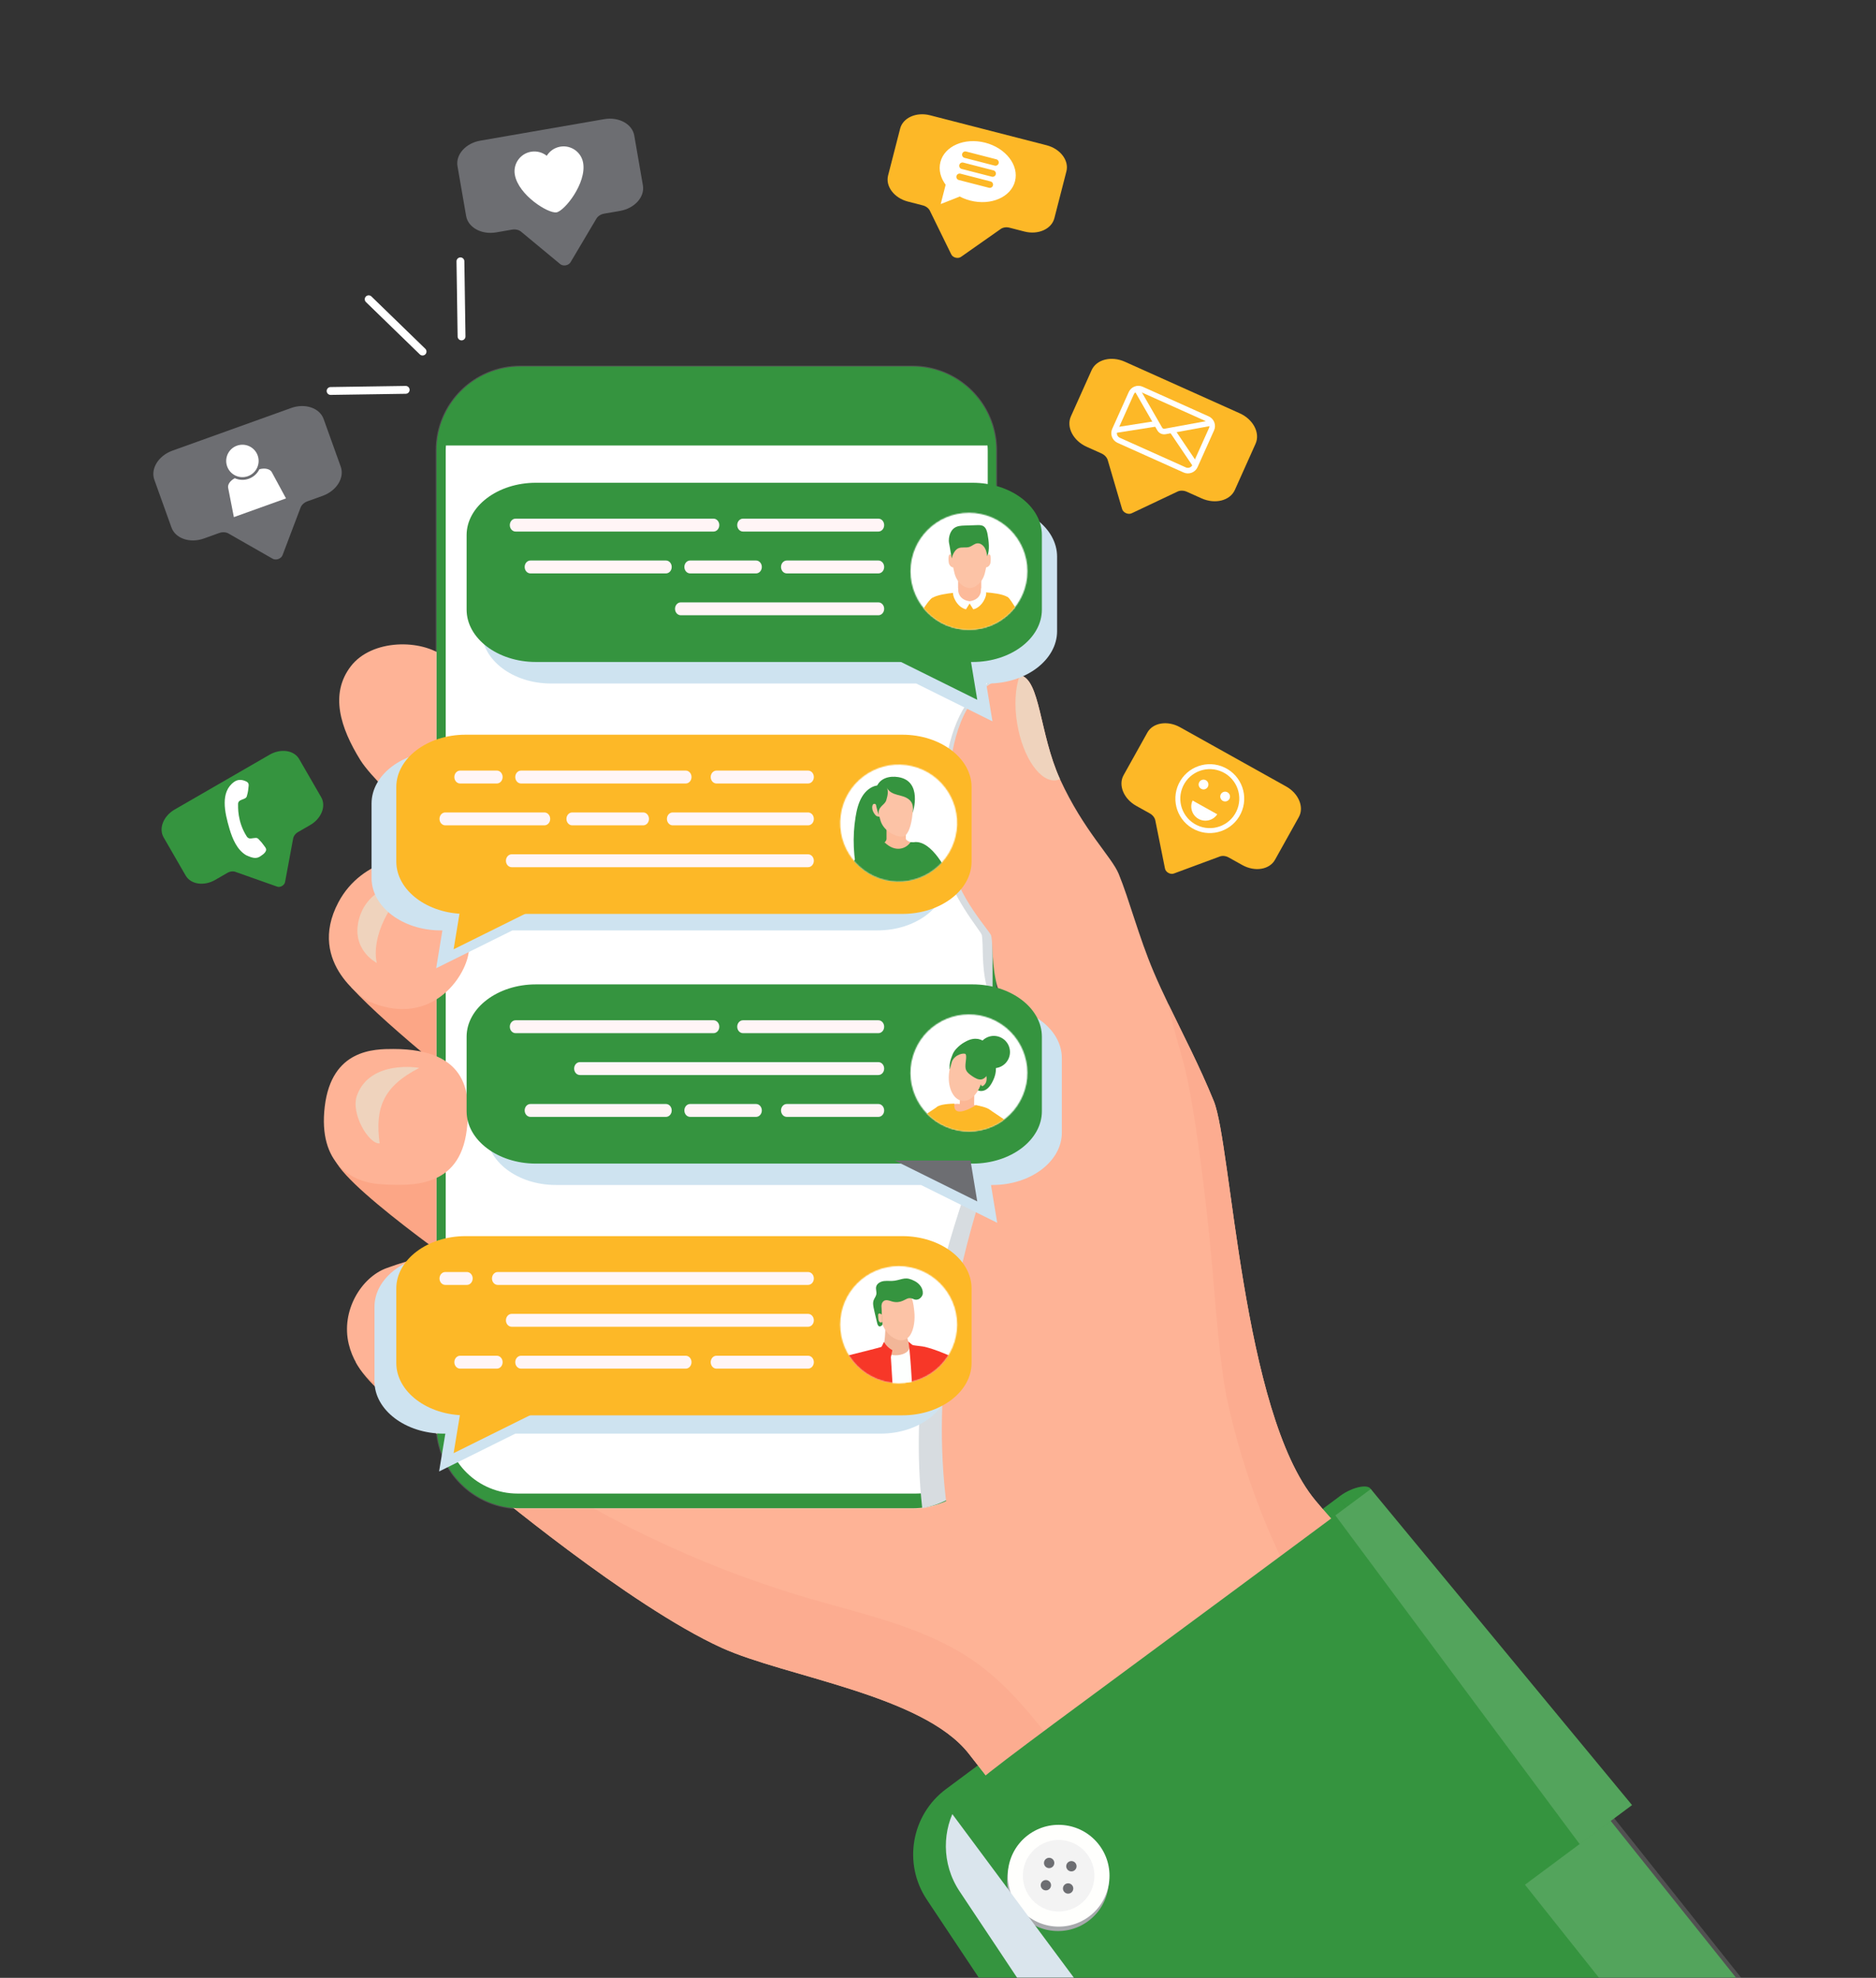
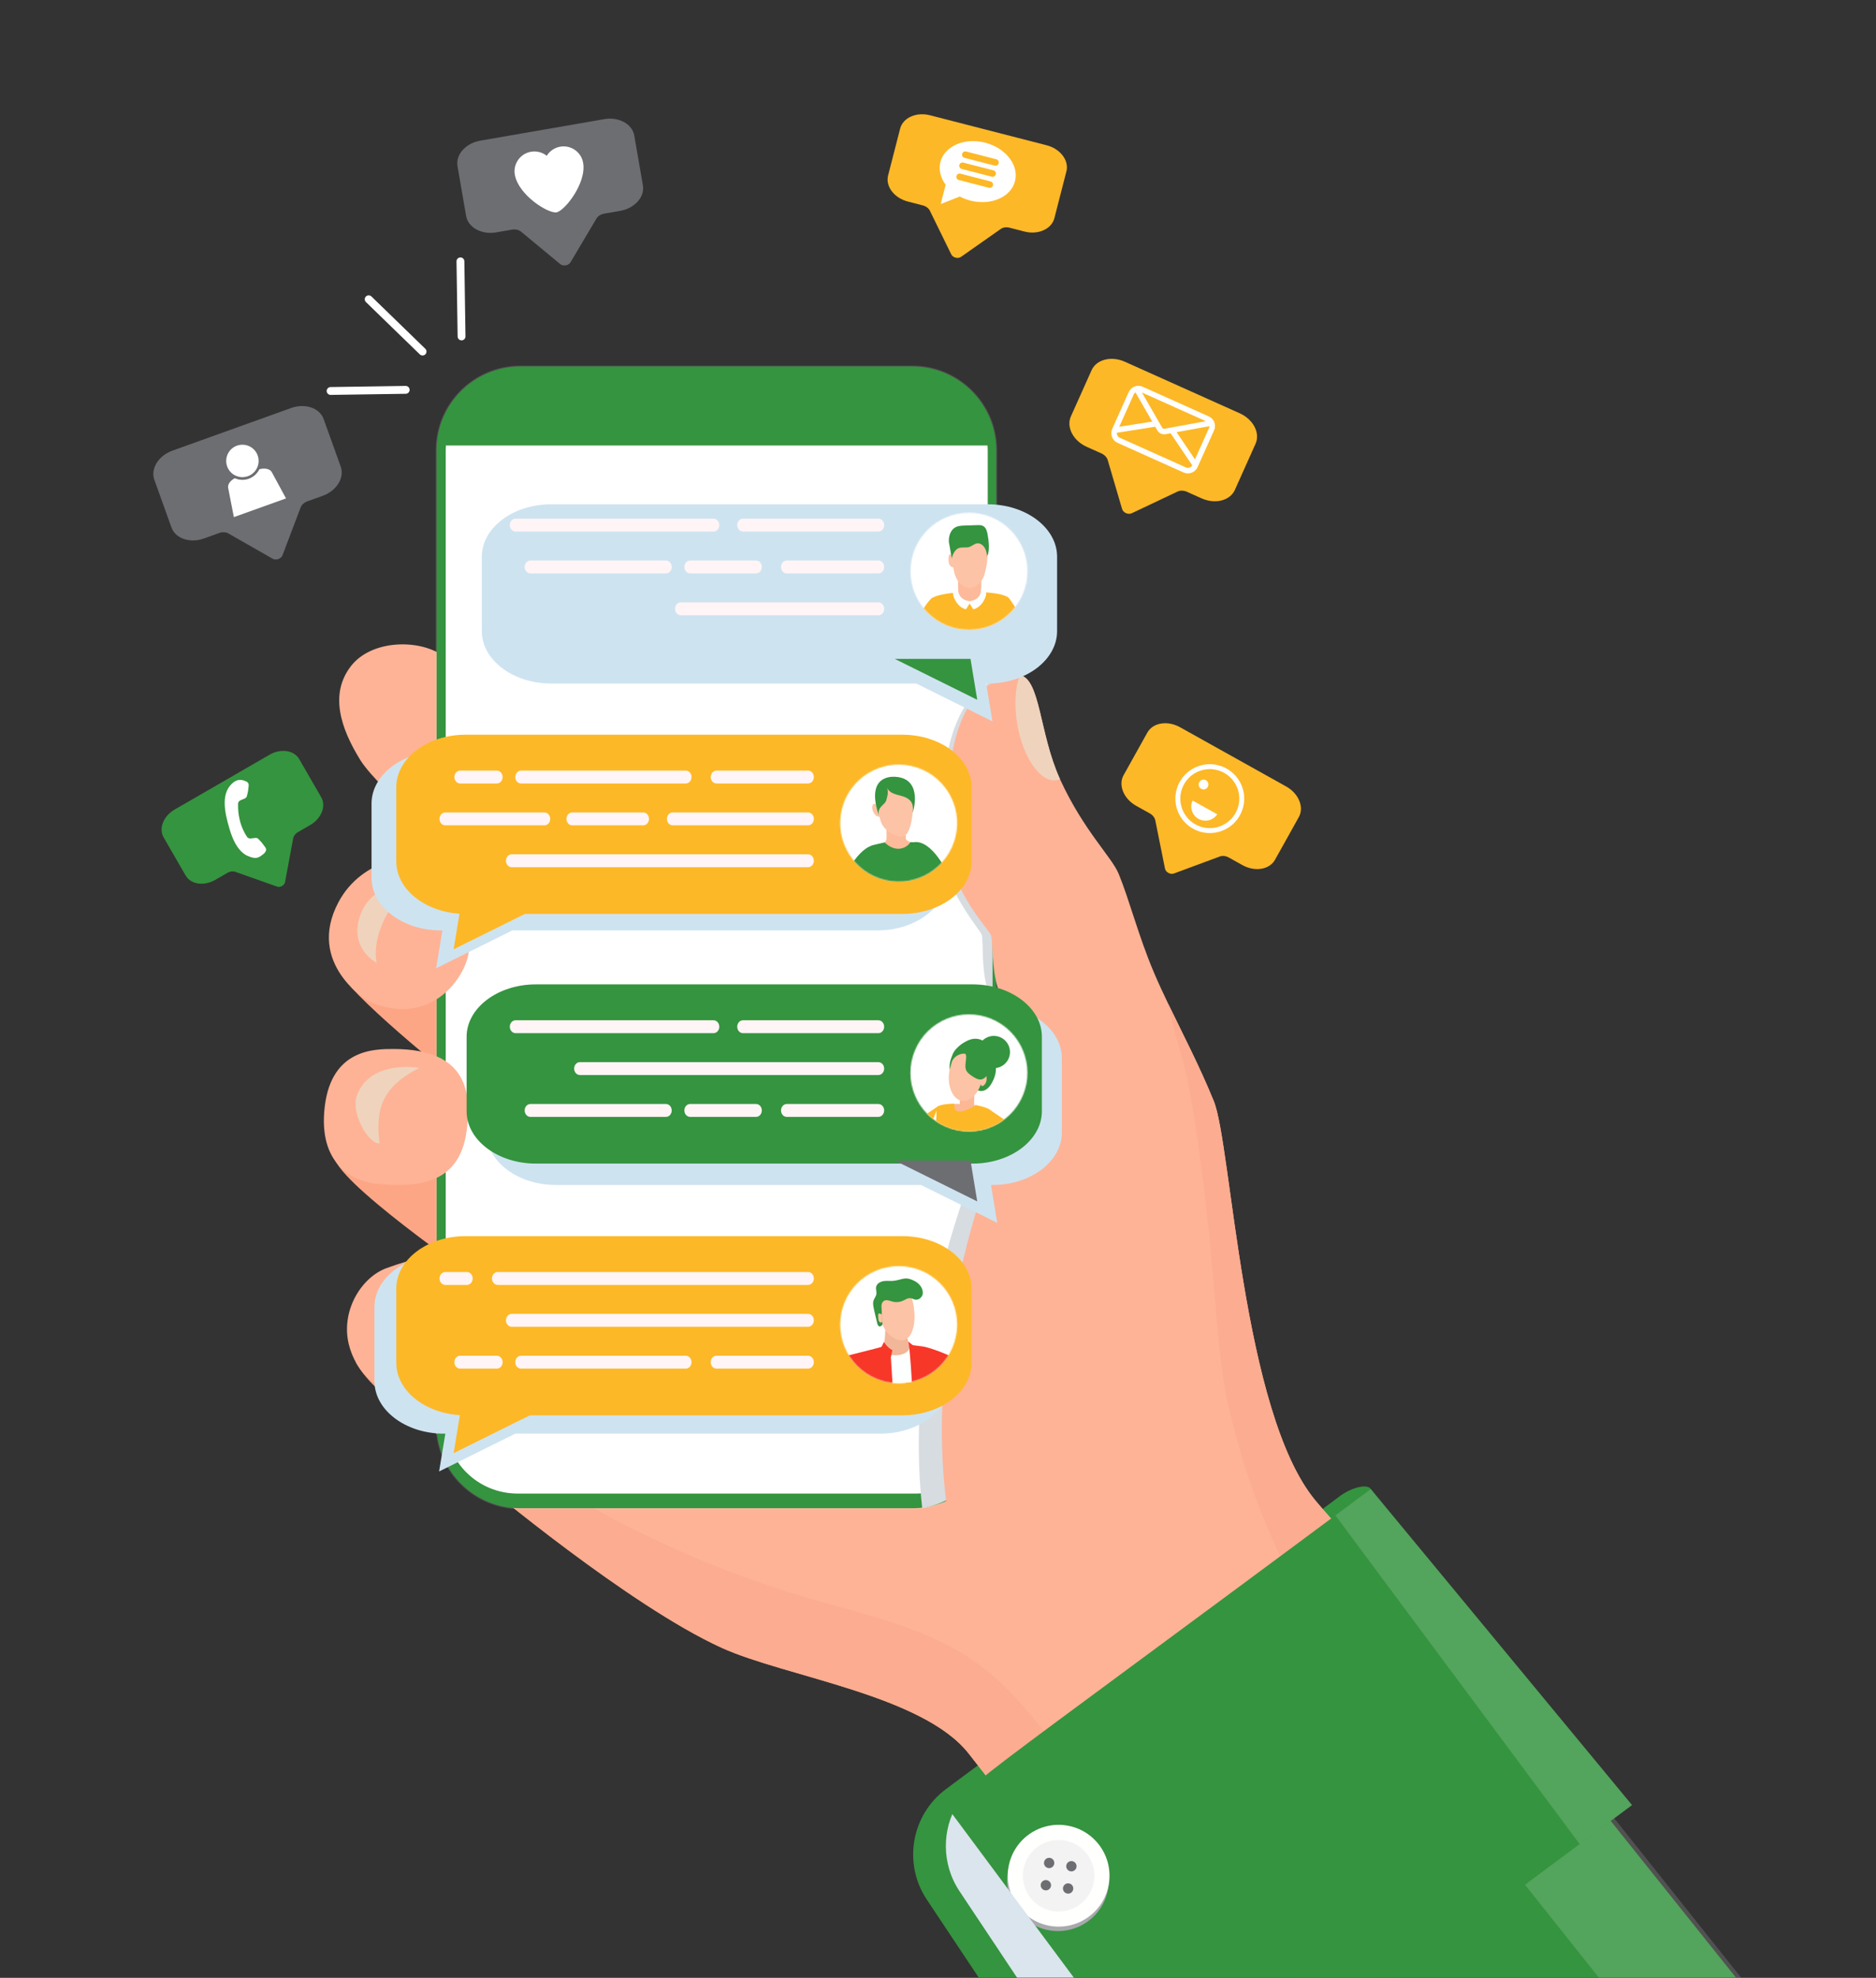
<svg xmlns="http://www.w3.org/2000/svg" width="1743" height="1837" viewBox="0 0 1743 1837" fill="none">
  <rect x="0" y="0" width="1743" height="1837" fill="#333333" stroke="none" />
  <mask id="mask0_888_11310" style="mask-type:luminance" maskUnits="userSpaceOnUse" x="0" y="0" width="1743" height="1837">
    <path d="M0 0H1743V1837H0V0Z" fill="white" />
  </mask>
  <g mask="url(#mask0_888_11310)">
    <path d="M1032.41 2021.53L861.129 1764.35C838.795 1730.82 846.636 1685.67 878.974 1661.63L1243.3 1390.77L1476.48 1691.42L1032.41 2021.53Z" fill="#35943F" />
    <path d="M1242.86 1391.14C1254.33 1381.54 1270.71 1377.7 1273.61 1383L1306.1 1432.69L1288.2 1445.99L1242.86 1391.14Z" fill="#35943F" />
    <path d="M449.738 1378.32C449.738 1378.32 584.261 1491.18 670.414 1530.4C729.612 1557.35 856.961 1574.13 899.852 1628.46C958.165 1702.33 1099.53 1888.72 1099.53 1888.72L1163.01 1856.55L1434.15 1719.15L1469.41 1707.22C1469.41 1707.22 1389.32 1565.44 1276.63 1453.46H1276.61C1276.59 1453.43 1276.56 1453.4 1276.52 1453.35C1262.28 1439.22 1248.37 1425.02 1235.11 1410.98C1223.44 1409.77 1211.74 1408.46 1200.02 1406.94C1190.09 1405.73 1180.34 1404.03 1170.76 1401.9C1041.39 1373.04 946.559 1262.89 902.795 1139.58C899.683 1130.8 896.826 1121.97 894.236 1113.08C887.287 1087.26 883.311 1062.44 878.355 1035.64C875.754 1023.77 872.748 1012.46 869.785 1001.34L625.596 934.395L462.764 1345.43L449.738 1378.32Z" fill="#FEB396" />
    <path d="M449.736 1378.32C449.736 1378.32 584.26 1491.18 670.415 1530.4C729.616 1557.35 856.962 1574.13 899.851 1628.47C958.168 1702.33 1099.53 1888.72 1099.53 1888.72L1163.01 1856.55C1154.45 1849.66 1148.02 1837.82 1141.73 1829.69C1131.76 1816.8 1121.78 1803.92 1111.81 1791.04C1091.88 1765.26 1071.93 1739.49 1052 1713.72C1029.44 1684.58 1006.9 1655.43 984.339 1626.28C961.544 1596.83 938.323 1566.94 908.162 1545.09C862.831 1512.25 806.201 1500.46 752.461 1484.79C649.11 1454.67 550.923 1407.19 462.762 1345.44L449.736 1378.32Z" fill="#FCAC90" />
    <path d="M326.116 916.805C362.08 956.11 448.433 1022.88 448.433 1022.88V870.025L394.968 822.387L326.116 916.805Z" fill="#FCA686" />
    <path d="M305.824 1037.39C305.824 1037.39 305.567 1064.69 311.43 1077.63C325.053 1107.7 455.373 1196.38 455.373 1196.38L459.743 1040.36L305.824 1037.39Z" fill="#FCA686" />
    <path d="M460.024 651.271C460.024 651.271 437.746 629.814 413.202 610.29C391.872 593.323 345.447 593.314 325.868 618.918C306.289 644.522 316.118 675.816 334.793 705.938C352.794 734.972 449.704 816.386 449.704 816.386L460.024 651.271Z" fill="#FEB396" />
    <path d="M330.427 1264.93C350.792 1303.28 422.167 1337.28 448.988 1364.66L476.708 1227.11L330.427 1264.93Z" fill="#FCA686" />
    <path opacity="0.15" d="M924.667 418.257C924.667 397.747 916.632 379.133 903.509 365.365C902.419 364.154 901.208 362.982 899.997 361.892C893.94 356.24 886.955 351.556 879.324 348.124C869.674 343.723 858.974 341.3 847.709 341.3H483.475C440.999 341.3 406.478 375.821 406.478 418.257V1323.01C406.478 1328.22 407.003 1333.34 408.012 1338.27C410.879 1352.56 417.743 1365.4 427.353 1375.62C428.403 1376.79 429.533 1377.92 430.704 1378.97C444.473 1391.97 463.046 1399.96 483.476 1399.96H847.709C890.145 1399.96 924.667 1365.44 924.667 1323.01V418.257ZM926.413 418.249V1323.02C926.413 1366.37 891.114 1401.69 847.709 1401.69H483.481C462.84 1401.69 443.987 1393.67 429.924 1380.61V1380.59C416.846 1368.47 407.937 1351.92 405.476 1333.38C405.036 1329.98 404.777 1326.51 404.777 1323.02V418.249C404.777 374.844 440.076 339.571 483.481 339.571H847.709C856.385 339.571 864.75 340.969 872.545 343.611C903.804 353.971 926.413 383.546 926.413 418.249Z" fill="white" />
    <path d="M405.632 418.262V1323C405.632 1365.99 440.477 1400.83 483.46 1400.83H847.715C852.055 1400.83 856.309 1400.48 860.447 1399.78C897.371 1393.72 925.531 1361.65 925.531 1323V418.262C925.531 375.279 890.697 340.434 847.714 340.434H483.458C440.476 340.434 405.632 375.279 405.632 418.262Z" fill="#35943F" />
    <path d="M480.938 1387.19C444.085 1387.19 414.102 1357.73 414.102 1321.52V418.762C414.102 382.553 444.085 353.096 480.938 353.095H850.875C887.731 353.095 917.713 382.553 917.713 418.762V1321.52C917.713 1357.73 887.73 1387.19 850.875 1387.19L480.938 1387.19Z" fill="#35943F" />
    <path d="M917.5 413.768C917.627 415.418 917.713 417.08 917.713 418.762V1321.52C917.713 1357.73 887.73 1387.19 850.875 1387.19H480.938C444.085 1387.19 414.102 1357.73 414.102 1321.52V418.762C414.102 417.08 414.188 415.419 414.315 413.768H917.5Z" fill="white" />
    <path d="M562.936 390.862H743.912C748.736 390.862 752.647 386.951 752.647 382.127V379.021C752.647 374.197 748.736 370.286 743.912 370.286H562.936C558.112 370.286 554.201 374.197 554.201 379.021V382.127C554.201 386.951 558.111 390.862 562.936 390.862Z" fill="#35943F" />
    <path d="M427.79 242.719L428.831 312.477" stroke="white" stroke-width="7.294" stroke-miterlimit="10" stroke-linecap="round" />
    <path d="M342.542 277.945L392.604 326.534" stroke="white" stroke-width="7.294" stroke-miterlimit="10" stroke-linecap="round" />
    <path d="M307.168 363.133L376.925 362.092" stroke="white" stroke-width="7.294" stroke-miterlimit="10" stroke-linecap="round" />
    <path d="M410.894 798.574C437.901 807.88 441.083 857.735 434.98 887.257C429.917 911.754 397.46 954.436 342.055 929.819C342.055 929.819 283.891 895.468 314.437 837.988C336.288 796.87 385.997 789.995 410.894 798.574Z" fill="#FEB396" />
    <path d="M391.872 816.977C360.105 834.088 344.989 872.422 350.085 894.371C350.085 894.371 324.887 881.622 334.059 851.841C345.034 816.21 391.872 816.977 391.872 816.977Z" fill="#EFD3BD" />
    <path d="M433.662 1049.46C427.011 1103.5 382.671 1101.56 353.85 1099.9C327.8 1098.39 295.236 1081.48 301.75 1027.57C308.179 974.358 347.753 974.285 365.482 974.285C435.879 974.285 437.701 1016.65 433.662 1049.46Z" fill="#FEB396" />
    <path d="M331.827 1016.92C325.166 1034.31 343.135 1063.2 352.732 1061.91C348.216 1029.08 356.07 1008.95 389.509 991.888C389.737 991.772 344.515 983.806 331.827 1016.92Z" fill="#EFD3BD" />
    <path d="M421.511 1165.11C436.088 1168.08 449.546 1191.45 449.856 1221.53C450.233 1258.11 422.051 1280.92 386.123 1290.01C352.048 1298.63 330.239 1273.91 324.059 1248.52C316.5 1217.48 335.7 1186.32 359.153 1177.8C382.908 1169.16 408.923 1162.54 421.511 1165.11Z" fill="#FEB396" />
    <path d="M394.487 1178.81C390.6 1173.85 353.736 1195.06 354.158 1217.02C354.58 1238.98 375.933 1245.26 381.396 1241.65C380.139 1231.14 379.044 1206.36 394.487 1178.81Z" fill="#EFD3BD" />
    <path d="M916.969 917.023C918.536 922.843 920.337 928.747 922.202 934.546V632.406C866.745 658.679 874.313 769.05 877.308 797.977C880.601 829.868 911.458 864.572 912.183 868.409C913.899 877.469 911.597 897.049 916.969 917.023Z" fill="#D7DCE0" />
    <path d="M856.822 1400.7C893.914 1394.62 922.202 1362.39 922.202 1323.57V1037.92C912.332 1064.43 898.988 1098.5 886.698 1138.44C864.635 1210.15 845.951 1300.8 856.822 1400.7Z" fill="#D7DCE0" />
    <path d="M890.493 1457.12L1051.64 1478.84L1197.83 1462.35L1276.61 1453.46C1276.59 1453.43 1276.56 1453.4 1276.52 1453.35C1274.33 1451.06 1239.1 1414.11 1222.06 1393.52C1154.06 1311.39 1144.25 1063.22 1127.76 1022.74C1114.31 989.725 1099.05 960.723 1085.54 932.605C1080.7 922.533 1076.07 912.567 1071.84 902.58C1057.95 869.815 1049.15 835.377 1039.42 811.715C1032.87 795.78 1006.91 771.66 984.961 723.909C984.918 723.802 984.876 723.728 984.844 723.632C965.627 681.605 966.65 630.55 947.571 627.065C946.335 626.82 945.034 626.788 943.638 626.969C867.45 636.839 879.91 767.684 884.088 799.5C888.255 831.295 920.05 865.136 920.882 868.952C922.843 877.969 921.074 897.602 926.989 917.427C935.196 944.916 948.839 974.024 948.999 986.292C949.276 1008.6 923.887 1063.72 902.794 1139.58C879.078 1224.89 860.787 1336.43 890.493 1457.12Z" fill="#FEB396" />
    <path d="M945.179 672.74C950.539 703.94 966.859 727.175 981.621 724.643C982.738 724.455 983.812 724.107 984.843 723.631C965.624 681.607 966.652 630.552 947.566 627.061C943.28 638.455 942.121 654.977 945.179 672.74Z" fill="#EFD3BD" />
    <path d="M1085.53 932.606C1088.4 949.862 1096.29 973.716 1101.14 993.307C1108.94 1024.8 1119.91 1103.55 1126.47 1178.51C1129.3 1210.8 1133.38 1269.25 1140.34 1300.9C1148.31 1337.13 1158.65 1370.75 1170.76 1401.91C1179.03 1423.19 1188.11 1443.32 1197.83 1462.35C1268.55 1600.87 1372.44 1680.81 1434.15 1719.15L1479.74 1703.73C1479.74 1703.73 1389.32 1565.44 1276.62 1453.46H1276.61C1276.59 1453.43 1276.56 1453.4 1276.52 1453.35C1274.33 1451.06 1239.1 1414.11 1222.06 1393.52C1154.06 1311.39 1144.25 1063.22 1127.76 1022.74C1114.31 989.726 1099.05 960.724 1085.53 932.606Z" fill="#FCAC90" />
    <path d="M511.941 468.386H917.865C953.218 468.386 982.144 490.27 982.144 517.017V586.2C982.144 612.947 953.218 634.832 917.865 634.832H916.311L922.099 669.962L851.255 634.832H511.94C476.587 634.832 447.66 612.948 447.66 586.2V517.018C447.661 490.271 476.588 468.386 511.941 468.386Z" fill="#CEE3F0" />
-     <path d="M903.734 614.832H497.81C462.457 614.832 433.53 592.948 433.53 566.2V497.018C433.53 470.271 462.457 448.386 497.811 448.386H903.734C939.087 448.386 968.013 470.27 968.013 497.018V566.201C968.013 592.948 939.087 614.832 903.734 614.832Z" fill="#35943F" />
    <path d="M690.307 493.696H816.125C819.082 493.696 821.478 491.014 821.478 487.705C821.478 484.396 819.081 481.714 816.125 481.714H690.307C687.35 481.714 684.953 484.396 684.953 487.705C684.954 491.013 687.351 493.696 690.307 493.696Z" fill="#FFF5F6" />
    <path d="M479.022 493.696H662.945C665.902 493.696 668.299 491.014 668.299 487.705C668.299 484.396 665.903 481.714 662.945 481.714H479.022C476.065 481.714 473.668 484.396 473.668 487.705C473.669 491.013 476.066 493.696 479.022 493.696Z" fill="#FFF5F6" />
    <path d="M730.999 532.572H816.125C819.082 532.572 821.478 529.89 821.478 526.581C821.478 523.272 819.082 520.59 816.125 520.59H730.999C728.042 520.59 725.646 523.272 725.646 526.581C725.646 529.89 728.043 532.572 730.999 532.572Z" fill="#FFF5F6" />
    <path d="M641.196 532.572H702.468C705.425 532.572 707.821 529.89 707.821 526.581C707.821 523.272 705.425 520.59 702.468 520.59H641.196C638.239 520.59 635.842 523.272 635.842 526.581C635.843 529.89 638.239 532.572 641.196 532.572Z" fill="#FFF5F6" />
    <path d="M492.82 532.572H618.745C621.702 532.572 624.098 529.89 624.098 526.581C624.098 523.272 621.702 520.59 618.745 520.59H492.82C489.863 520.59 487.467 523.272 487.467 526.581C487.467 529.89 489.864 532.572 492.82 532.572Z" fill="#FFF5F6" />
    <path d="M632.524 571.448H816.125C819.082 571.448 821.478 568.765 821.478 565.457C821.478 562.148 819.082 559.466 816.125 559.466H632.523C629.566 559.466 627.169 562.148 627.169 565.457C627.17 568.766 629.567 571.448 632.524 571.448Z" fill="#FFF5F6" />
    <mask id="mask1_888_11310" style="mask-type:luminance" maskUnits="userSpaceOnUse" x="845" y="476" width="110" height="109">
      <path d="M900.269 584.894C870.259 584.894 845.931 560.566 845.931 530.556C845.931 500.546 870.259 476.218 900.269 476.218C930.279 476.218 954.607 500.546 954.607 530.556C954.607 560.566 930.279 584.894 900.269 584.894Z" fill="white" />
    </mask>
    <g mask="url(#mask1_888_11310)">
      <path d="M837.385 471.126H960.851V587.628H837.385V471.126Z" fill="white" />
    </g>
    <mask id="mask2_888_11310" style="mask-type:luminance" maskUnits="userSpaceOnUse" x="845" y="476" width="110" height="109">
      <path d="M900.269 584.894C870.259 584.894 845.931 560.566 845.931 530.556C845.931 500.546 870.259 476.218 900.269 476.218C930.279 476.218 954.607 500.546 954.607 530.556C954.607 560.566 930.279 584.894 900.269 584.894Z" fill="white" />
    </mask>
    <g mask="url(#mask2_888_11310)">
      <path d="M935.721 554.421C942.346 555.411 987.743 650.576 987.743 650.576L979.621 655.22L918.58 566.119L935.721 554.421Z" fill="#FDB827" />
      <path d="M866.592 555.238C861.438 557.037 847.555 582.756 842.498 590.978C842.183 591.491 841.512 591.629 841.087 591.202L814.231 564.699L806.178 573.222L841.589 615.273C842.85 616.802 845.164 616.912 846.548 615.494C855.922 605.89 876.627 573.282 881.141 569.036L866.592 555.238Z" fill="#FDB827" />
      <path d="M937.953 557.222C937.953 557.222 937.994 589.261 937.52 610.362C937.046 631.463 933.229 666.121 933.229 666.121L871.592 665.278C871.592 665.278 866.901 636.128 865.819 616.49C864.737 596.852 864.115 558.282 864.115 558.282C864.027 547.646 937.865 546.584 937.953 557.222Z" fill="#FDB827" />
      <path d="M890.154 549.872C890.154 562.028 911.684 562.197 911.684 549.872V522.96H890.154V549.872Z" fill="#FCBA9A" />
      <path d="M884.367 510.154C885.152 495.614 891.082 492.381 900.714 492.337C900.782 492.337 900.851 492.338 900.919 492.338C900.987 492.338 901.056 492.336 901.124 492.337C910.755 492.381 916.686 495.613 917.471 510.154C917.905 518.202 917.017 524.451 915.048 532.266C912.723 541.496 905.766 546.198 900.919 546.253C896.073 546.198 889.115 541.495 886.79 532.266C884.821 524.45 883.933 518.202 884.367 510.154Z" fill="#FCC3A6" />
-       <path d="M917.017 517.505C916.306 520.62 915.839 525.58 916.257 526.957C918.502 526.694 919.897 524.539 920.213 522.921C920.454 521.688 921.239 513.929 918.552 514.972C917.796 515.246 917.31 516.218 917.017 517.505Z" fill="#FCC3A6" />
      <path d="M884.75 517.505C885.461 520.62 885.928 525.58 885.51 526.957C883.265 526.694 881.87 524.539 881.554 522.921C881.313 521.688 880.528 513.929 883.215 514.972C883.971 515.246 884.456 516.218 884.75 517.505Z" fill="#FCC3A6" />
      <path d="M917.579 496.294C917.061 493.458 916.184 490.401 913.958 488.863C912.178 487.633 909.936 487.662 907.836 487.731C903.992 487.857 900.148 487.984 896.303 488.11C892.928 488.221 889.354 488.399 886.545 490.462C883.692 492.558 882.131 496.314 881.683 500.058C881.235 503.802 882.019 504.803 882.541 508.535C883.152 512.909 883.648 514.279 884.259 518.653C884.324 517.718 886.161 511.178 890.284 509.272C893.559 507.758 897.417 509.1 900.806 507.931C903.263 507.084 905.326 504.962 907.884 504.64C910.721 504.283 913.45 506.326 915.001 508.965C916.483 511.486 916.603 513.713 917.289 516.56C919.793 511.186 918.628 502.037 917.579 496.294Z" fill="#35943F" />
      <path d="M911.591 546.253C911.591 546.253 914.892 548.196 916.099 550.184C917.311 552.181 913.221 563.85 904.279 565.927L899.611 558.55C899.611 558.55 912.062 558.466 911.591 546.253Z" fill="#FDFFFE" />
      <path d="M890.178 546.253C890.178 546.253 886.877 548.196 885.67 550.184C884.458 552.181 888.548 563.85 897.49 565.927L902.158 558.55C902.158 558.55 889.707 558.466 890.178 546.253Z" fill="#FDFFFE" />
    </g>
    <path d="M831.366 611.977L907.968 649.962L901.71 611.977H831.366Z" fill="#35943F" />
    <path d="M516.363 934.136H922.287C957.64 934.136 986.566 956.02 986.566 982.768V1051.95C986.566 1078.7 957.64 1100.58 922.287 1100.58H920.733L926.52 1135.71L855.676 1100.58H516.361C481.008 1100.58 452.081 1078.7 452.081 1051.95V982.769C452.083 956.021 481.009 934.136 516.363 934.136Z" fill="#CEE3F0" />
    <path d="M903.734 1080.72H497.81C462.457 1080.72 433.53 1058.84 433.53 1032.09V962.908C433.53 936.16 462.457 914.276 497.811 914.276H903.734C939.087 914.276 968.013 936.16 968.013 962.908V1032.09C968.013 1058.84 939.087 1080.72 903.734 1080.72Z" fill="#35943F" />
    <path d="M690.307 959.586H816.125C819.082 959.586 821.478 956.904 821.478 953.595C821.478 950.286 819.081 947.604 816.125 947.604H690.307C687.35 947.604 684.953 950.286 684.953 953.595C684.954 956.903 687.351 959.586 690.307 959.586Z" fill="#FFF5F6" />
    <path d="M479.022 959.586H662.945C665.902 959.586 668.299 956.903 668.299 953.595C668.299 950.286 665.903 947.604 662.945 947.604H479.022C476.065 947.604 473.668 950.286 473.668 953.595C473.669 956.903 476.066 959.586 479.022 959.586Z" fill="#FFF5F6" />
    <path d="M730.999 1037.34H816.125C819.082 1037.34 821.478 1034.66 821.478 1031.35C821.478 1028.04 819.082 1025.36 816.125 1025.36H730.999C728.042 1025.36 725.646 1028.04 725.646 1031.35C725.646 1034.66 728.043 1037.34 730.999 1037.34Z" fill="#FFF5F6" />
    <path d="M641.196 1037.34H702.468C705.425 1037.34 707.821 1034.66 707.821 1031.35C707.821 1028.04 705.425 1025.36 702.468 1025.36H641.196C638.239 1025.36 635.842 1028.04 635.842 1031.35C635.843 1034.66 638.239 1037.34 641.196 1037.34Z" fill="#FFF5F6" />
    <path d="M492.82 1037.34H618.745C621.702 1037.34 624.098 1034.66 624.098 1031.35C624.098 1028.04 621.702 1025.36 618.745 1025.36H492.82C489.863 1025.36 487.467 1028.04 487.467 1031.35C487.467 1034.66 489.864 1037.34 492.82 1037.34Z" fill="#FFF5F6" />
    <path d="M538.791 998.462H816.125C819.082 998.462 821.478 995.78 821.478 992.471C821.478 989.162 819.082 986.48 816.125 986.48H538.791C535.834 986.48 533.438 989.162 533.438 992.471C533.438 995.779 535.834 998.462 538.791 998.462Z" fill="#FFF5F6" />
    <mask id="mask3_888_11310" style="mask-type:luminance" maskUnits="userSpaceOnUse" x="845" y="942" width="110" height="109">
      <path d="M879.437 1046.66C851.711 1035.17 838.545 1003.39 850.03 975.661C861.514 947.934 893.301 934.768 921.028 946.253C948.754 957.738 961.92 989.525 950.435 1017.25C938.95 1044.98 907.164 1058.14 879.437 1046.66Z" fill="white" />
    </mask>
    <g mask="url(#mask3_888_11310)">
      <path d="M837.384 937.015H960.85V1053.52H837.384V937.015Z" fill="white" />
    </g>
    <mask id="mask4_888_11310" style="mask-type:luminance" maskUnits="userSpaceOnUse" x="845" y="942" width="110" height="109">
      <path d="M879.437 1046.66C851.711 1035.17 838.545 1003.39 850.03 975.661C861.514 947.934 893.301 934.768 921.028 946.253C948.754 957.738 961.92 989.525 950.435 1017.25C938.95 1044.98 907.164 1058.14 879.437 1046.66Z" fill="white" />
    </mask>
    <g mask="url(#mask4_888_11310)">
      <path d="M905.063 1026.34C907.436 1026.42 909.847 1027.1 911.767 1028.33C911.481 1033 908.042 1036.07 903.895 1038.23C899.748 1040.4 894.972 1041 890.302 1041.28C888.112 1041.41 885.755 1041.45 883.923 1040.24C881.588 1038.7 880.844 1035.67 880.285 1032.93C879.747 1030.29 879.205 1025.21 881.872 1025.58C884.665 1025.97 887.046 1024.8 891.731 1025.36C891.948 1019.65 892.116 1014.24 892.148 1012.67C892.241 1008.16 900.539 1006.97 903.999 1009.61C906.01 1011.14 905.301 1013.91 905.191 1016.13C905.01 1019.8 905.245 1022.68 905.063 1026.34Z" fill="#FCB795" />
      <path d="M921.198 1033.02C921.393 1039.47 912.705 1064.31 911.766 1081.26C910.909 1096.72 916.61 1127.86 917.766 1131.66C899.633 1141.81 856.048 1130.49 856.048 1130.49C857.243 1120.93 865.911 1087 863.608 1078.77C862.264 1073.97 855.845 1067.65 856.927 1062.21C858.008 1056.77 867.786 1048.21 868.918 1044.7C870.564 1039.58 869.932 1029.03 869.932 1029.03C870.97 1026.44 878.084 1025.19 886.699 1025.05C885.713 1034.6 893.127 1034.53 906.759 1026.52C914.867 1027.88 921.11 1030.12 921.198 1033.02Z" fill="#FDB827" />
      <path d="M917.652 990.969C910.004 987.801 906.373 979.033 909.54 971.385C912.708 963.737 921.476 960.106 929.124 963.274C936.771 966.442 940.403 975.209 937.235 982.857C934.067 990.505 925.3 994.136 917.652 990.969Z" fill="#35943F" />
      <path d="M910.665 965.456C915.376 967.079 919.249 970.813 921.261 975.371C928.648 992.099 924.094 1000.59 922.199 1004.49C919.955 1009.1 916.437 1013.41 911.487 1013.31C908.549 1013.26 905.839 1011.72 903.522 1009.91C898.124 1005.7 894.249 999.882 891.589 993.628C890.194 990.349 889.119 986.939 888.275 983.479C887.661 980.96 885.423 978.334 887.221 976.177C896.967 964.482 905.696 963.744 910.665 965.456Z" fill="#35943F" />
      <path d="M881.942 995.16C879.891 1008.92 885.199 1021.12 893.797 1022.4C902.395 1023.68 911.029 1013.56 913.079 999.8C915.129 986.038 909.822 973.843 901.224 972.562C892.626 971.28 883.993 981.398 881.942 995.16Z" fill="#FCC3A6" />
      <path d="M913.032 997.746C913.169 997.544 916.363 996.759 916.656 1000.9C916.785 1002.72 916.51 1005.01 915.434 1006.49C914.737 1007.45 913.493 1009.02 912.36 1008.67C910.081 1007.96 911.503 1000.01 913.032 997.746Z" fill="#FCC3A6" />
      <path d="M897.043 988.372C896.821 992.987 896.95 995.317 903.441 999.615C906.136 1001.4 909.286 1003.27 912.403 1002.41C914.019 1001.96 915.367 1000.82 916.396 999.497C919.8 995.117 919.963 989.087 919.584 983.552C919.44 981.445 919.235 979.322 918.59 977.311C916.973 972.268 912.506 968.31 907.36 967.059C902.214 965.808 896.551 967.2 892.402 970.491C889.382 972.886 886.501 975.778 885.044 979.346C882.697 985.093 882.099 987.97 882.265 993.293C882.705 993.014 883.927 987.225 884.562 985.759C887.404 979.19 895.498 977.774 896.989 978.944C898.402 980.054 897.13 986.56 897.043 988.372Z" fill="#35943F" />
      <path d="M920.211 1031.14L939.602 1044.19L931.653 1061.51L914.075 1053.18L920.211 1031.14Z" fill="#FDB827" />
-       <path d="M871.632 1027.39L852.241 1040.44L860.19 1057.75L877.768 1049.43L871.632 1027.39Z" fill="#FDB827" />
+       <path d="M871.632 1027.39L852.241 1040.44L860.19 1057.75L871.632 1027.39Z" fill="#FDB827" />
    </g>
    <path d="M831.366 1077.87L907.968 1115.85L901.71 1077.87H831.366Z" fill="#6D6E72" />
    <path d="M818.131 1165.09H412.208C376.855 1165.09 347.929 1186.97 347.929 1213.72V1282.9C347.929 1309.65 376.855 1331.53 412.208 1331.53H413.761L407.974 1366.66L478.818 1331.53H818.132C853.485 1331.53 882.411 1309.65 882.411 1282.9V1213.72C882.411 1186.97 853.485 1165.09 818.131 1165.09Z" fill="#CEE3F0" />
    <path d="M838.407 1314.53H432.483C397.13 1314.53 368.203 1292.65 368.203 1265.9V1196.72C368.203 1169.97 397.13 1148.09 432.483 1148.09H838.407C873.76 1148.09 902.686 1169.97 902.686 1196.72V1265.9C902.686 1292.65 873.759 1314.53 838.407 1314.53Z" fill="#FDB827" />
    <path d="M462.442 1193.4H750.797C753.754 1193.4 756.15 1190.72 756.15 1187.41C756.15 1184.1 753.753 1181.42 750.797 1181.42H462.442C459.485 1181.42 457.088 1184.1 457.088 1187.41C457.089 1190.72 459.486 1193.4 462.442 1193.4Z" fill="#FFF5F6" />
    <path d="M413.695 1193.4H433.813C436.77 1193.4 439.167 1190.72 439.167 1187.41C439.167 1184.1 436.77 1181.42 433.813 1181.42H413.695C410.738 1181.42 408.341 1184.1 408.341 1187.41C408.341 1190.72 410.738 1193.4 413.695 1193.4Z" fill="#FFF5F6" />
    <path d="M665.672 1271.15H750.798C753.755 1271.15 756.151 1268.47 756.151 1265.16C756.151 1261.85 753.754 1259.17 750.798 1259.17H665.672C662.715 1259.17 660.319 1261.85 660.319 1265.16C660.318 1268.47 662.715 1271.15 665.672 1271.15Z" fill="#FFF5F6" />
    <path d="M484.087 1271.15H637.14C640.097 1271.15 642.493 1268.47 642.493 1265.16C642.493 1261.85 640.097 1259.17 637.14 1259.17H484.087C481.13 1259.17 478.734 1261.85 478.734 1265.16C478.734 1268.47 481.13 1271.15 484.087 1271.15Z" fill="#FFF5F6" />
    <path d="M427.493 1271.15H461.637C464.594 1271.15 466.991 1268.47 466.991 1265.16C466.991 1261.85 464.594 1259.17 461.637 1259.17H427.493C424.536 1259.17 422.139 1261.85 422.139 1265.16C422.139 1268.47 424.536 1271.15 427.493 1271.15Z" fill="#FFF5F6" />
    <path d="M475.415 1232.27H750.797C753.754 1232.27 756.15 1229.59 756.15 1226.28C756.15 1222.97 753.753 1220.29 750.797 1220.29H475.414C472.457 1220.29 470.061 1222.97 470.061 1226.28C470.061 1229.59 472.458 1232.27 475.415 1232.27Z" fill="#FFF5F6" />
    <mask id="mask5_888_11310" style="mask-type:luminance" maskUnits="userSpaceOnUse" x="780" y="1175" width="110" height="110">
      <path d="M834.941 1284.59C804.931 1284.59 780.603 1260.27 780.603 1230.26C780.603 1200.25 804.931 1175.92 834.941 1175.92C864.951 1175.92 889.279 1200.25 889.279 1230.26C889.279 1260.27 864.951 1284.59 834.941 1284.59Z" fill="white" />
    </mask>
    <g mask="url(#mask5_888_11310)">
      <path d="M774.36 1170.83H897.826V1287.33H774.36V1170.83Z" fill="white" />
    </g>
    <mask id="mask6_888_11310" style="mask-type:luminance" maskUnits="userSpaceOnUse" x="780" y="1175" width="110" height="110">
      <path d="M834.941 1284.59C804.931 1284.59 780.603 1260.27 780.603 1230.26C780.603 1200.25 804.931 1175.92 834.941 1175.92C864.951 1175.92 889.279 1200.25 889.279 1230.26C889.279 1260.27 864.951 1284.59 834.941 1284.59Z" fill="white" />
    </mask>
    <g mask="url(#mask6_888_11310)">
      <path d="M869.641 1256.47C869.641 1256.47 864.072 1290.14 864.834 1312.29C865.596 1334.43 873.936 1370.56 873.936 1370.56L801.254 1373.48C801.254 1373.48 803.09 1339.45 800.784 1318.93C798.478 1298.41 796.386 1261.25 796.386 1261.25C800.338 1249.67 868.914 1245.33 869.641 1256.47Z" fill="#FDFFFE" />
      <path d="M820.758 1251.77C822.103 1262.71 847.138 1259.83 844.826 1249.88C842.766 1242.18 841.036 1234.38 839.643 1226.53C836.162 1226.86 826.422 1221.89 822.945 1222.26C821.741 1227.5 823.866 1235.93 820.758 1251.77Z" fill="#F2B698" />
      <path d="M828.29 1241.33C837.436 1247.98 843.057 1243.9 845.582 1240.15C849.3 1234.67 850.254 1225.06 849.518 1218.54C849.472 1218.17 849.427 1217.77 849.385 1217.37C849.345 1216.93 849.306 1216.47 849.252 1216.01C848.74 1211.43 847.945 1205.91 845.256 1202.53C841.845 1198.24 835.938 1195.65 830.68 1196.66C824.472 1197.85 820.879 1203.89 819.328 1210.02C815.786 1224.05 820.43 1235.6 828.29 1241.33Z" fill="#FCC3A6" />
      <path d="M815.011 1228.99C811.647 1214.56 810.437 1211.24 811.682 1207.72C812.367 1205.79 813.838 1204.14 814.203 1202.12C814.613 1199.84 813.544 1197.48 814.013 1195.22C814.676 1192.01 818.173 1190.18 821.424 1189.79C824.675 1189.41 827.997 1190 831.23 1189.48C838.939 1188.25 841.426 1185.28 850.063 1189.93C854.398 1192.26 857.797 1196.66 857.358 1201.56C857.166 1203.7 855.057 1206.2 853.002 1206.84C849.01 1208.09 848.201 1205.1 844.078 1205.79C841.081 1206.29 836.968 1210.99 828.882 1208.81C826.872 1208.26 823.112 1206.48 820.784 1208.59C819.131 1210.09 818.824 1212.27 819.041 1214.49C819.475 1218.94 818.969 1223.36 819.876 1229.14C820.079 1230.43 819.533 1231.33 817.864 1231.86C816.144 1232.42 815.311 1230.28 815.011 1228.99Z" fill="#35943F" />
      <path d="M819.385 1221.04C819.055 1220.74 818.113 1220.19 817.7 1220.02C817.287 1219.84 816.779 1219.83 816.418 1220.09C815.895 1220.48 815.884 1221.24 815.923 1221.89C815.974 1222.72 816.025 1223.56 816.075 1224.39C816.12 1225.14 816.168 1225.89 816.425 1226.59C816.682 1227.29 817.183 1227.94 817.884 1228.19C818.585 1228.45 819.484 1228.19 819.816 1227.53L819.385 1221.04Z" fill="#FCC3A6" />
      <path d="M829.101 1254.06L827.714 1260.51L835.456 1386.28L800.079 1387.08C800.973 1320.72 793.94 1287.5 793.94 1287.5L761.585 1290.69L745.372 1326.78L735.114 1324.28L748.16 1268.82C748.16 1268.82 818.167 1251.56 818.915 1250.98C819.327 1250.67 821.309 1246.26 821.309 1246.26C821.309 1246.26 823.218 1250.66 829.101 1254.06Z" fill="#F73728" />
      <path d="M916.722 1276.68L919.37 1333.6L908.828 1334.17L899.512 1295.72L868.291 1286.65C868.291 1286.65 867.09 1289.54 865.104 1295.4C861.432 1281.01 858.713 1265.62 857.993 1250.64C880.495 1255.57 916.722 1276.68 916.722 1276.68Z" fill="#F73728" />
      <path d="M848.126 1249.33C848.418 1249.45 852.325 1249.95 857.994 1250.64C860.316 1259.12 863.362 1267.36 866.805 1275.62C867.401 1277.38 868.123 1279.16 868.797 1280.97L867.725 1281.04C864.14 1319.79 876.403 1380.43 876.403 1380.43L852.166 1384.03C852.166 1384.03 846.946 1253.63 843.77 1245.8C843.77 1245.8 847.349 1249.04 848.126 1249.33Z" fill="#F73728" />
    </g>
    <path d="M498.067 1311.68L421.464 1349.66L427.722 1311.68H498.067Z" fill="#FDB827" />
    <path d="M815.405 697.688H409.482C374.129 697.688 345.203 719.573 345.203 746.32V815.503C345.203 842.25 374.129 864.135 409.482 864.135H411.036L405.249 899.265L476.093 864.135H815.406C850.759 864.135 879.686 842.251 879.686 815.503V746.32C879.686 719.573 850.759 697.688 815.405 697.688Z" fill="#CEE3F0" />
    <path d="M838.407 848.824H432.483C397.13 848.824 368.203 826.94 368.203 800.192V731.01C368.203 704.263 397.13 682.378 432.483 682.378H838.407C873.76 682.378 902.686 704.262 902.686 731.009V800.192C902.686 826.94 873.759 848.824 838.407 848.824Z" fill="#FDB827" />
    <path d="M624.979 766.564H750.797C753.754 766.564 756.15 763.882 756.15 760.573C756.15 757.264 753.753 754.582 750.797 754.582H624.979C622.022 754.582 619.626 757.264 619.626 760.573C619.626 763.882 622.023 766.564 624.979 766.564Z" fill="#FFF5F6" />
    <path d="M413.694 766.564H505.837C508.794 766.564 511.189 763.882 511.189 760.573C511.189 757.264 508.794 754.582 505.837 754.582H413.694C410.737 754.582 408.34 757.264 408.34 760.573C408.34 763.882 410.737 766.564 413.694 766.564Z" fill="#FFF5F6" />
    <path d="M531.63 766.564H597.618C600.575 766.564 602.971 763.882 602.971 760.573C602.971 757.264 600.575 754.582 597.618 754.582H531.63C528.673 754.582 526.277 757.264 526.277 760.573C526.277 763.882 528.673 766.564 531.63 766.564Z" fill="#FFF5F6" />
    <path d="M665.672 727.688H750.798C753.755 727.688 756.151 725.006 756.151 721.697C756.151 718.388 753.754 715.706 750.798 715.706H665.672C662.715 715.706 660.319 718.388 660.319 721.697C660.318 725.006 662.715 727.688 665.672 727.688Z" fill="#FFF5F6" />
    <path d="M484.087 727.688H637.14C640.097 727.688 642.493 725.006 642.493 721.697C642.493 718.388 640.097 715.706 637.14 715.706H484.087C481.13 715.706 478.734 718.388 478.734 721.697C478.734 725.006 481.13 727.688 484.087 727.688Z" fill="#FFF5F6" />
    <path d="M427.493 727.688H461.637C464.594 727.688 466.991 725.006 466.991 721.697C466.991 718.388 464.594 715.706 461.637 715.706H427.493C424.536 715.706 422.139 718.388 422.139 721.697C422.139 725.006 424.536 727.688 427.493 727.688Z" fill="#FFF5F6" />
    <path d="M475.415 805.44H750.797C753.754 805.44 756.15 802.758 756.15 799.449C756.15 796.14 753.753 793.458 750.797 793.458H475.414C472.457 793.458 470.061 796.14 470.061 799.449C470.061 802.758 472.458 805.44 475.415 805.44Z" fill="#FFF5F6" />
    <mask id="mask7_888_11310" style="mask-type:luminance" maskUnits="userSpaceOnUse" x="780" y="710" width="110" height="109">
      <path d="M822.455 817.342C793.249 810.445 775.164 781.179 782.06 751.973C788.957 722.767 818.223 704.682 847.429 711.578C876.635 718.474 894.72 747.741 887.824 776.947C880.927 806.153 851.661 824.238 822.455 817.342Z" fill="white" />
    </mask>
    <g mask="url(#mask7_888_11310)">
      <path d="M774.36 705.118H897.826V821.62H774.36V705.118Z" fill="white" />
    </g>
    <mask id="mask8_888_11310" style="mask-type:luminance" maskUnits="userSpaceOnUse" x="780" y="710" width="110" height="109">
      <path d="M822.455 817.342C793.249 810.445 775.164 781.179 782.06 751.973C788.957 722.767 818.223 704.682 847.429 711.578C876.635 718.474 894.72 747.741 887.824 776.947C880.927 806.153 851.661 824.238 822.455 817.342Z" fill="white" />
    </mask>
    <g mask="url(#mask8_888_11310)">
-       <path d="M801.061 739.779C797.624 745.428 796.033 751.998 794.962 758.523C791.883 777.281 792.746 796.676 797.478 815.087C800.122 825.374 803.991 835.608 803.595 846.222C803.199 856.836 797.003 868.244 786.601 870.393C796.885 872.703 808.162 870.091 816.383 863.495C823.387 857.876 828.031 849.703 830.611 841.102C833.191 832.501 833.84 823.439 833.935 814.46C834.031 805.407 833.58 796.358 833.13 787.316C832.532 775.313 831.935 763.31 831.337 751.307C831.086 746.267 830.76 740.977 828.08 736.702C820.369 724.401 807.429 729.313 801.061 739.779Z" fill="#35943F" />
      <path d="M806.879 789.327L813.327 851.252L804.15 925.33L875.432 915.243L863.546 856.579L864.01 788.985C864.01 781.813 806.879 782.154 806.879 789.327Z" fill="#FCC3A6" />
      <path d="M884.918 820.805C880.001 808.289 865.673 780.456 849.486 782.133L850.281 805.742C856.903 806.808 865.176 825.047 869.718 830.318C873.6 827.882 881.266 823.565 884.918 820.805Z" fill="#35943F" />
      <path d="M780.604 823.346C785.521 810.83 799.849 782.997 816.036 784.674L815.241 808.283C808.619 809.349 800.346 827.588 795.804 832.859C791.921 830.424 784.255 826.107 780.604 823.346Z" fill="#35943F" />
      <path d="M853.709 784.094L837.751 792.042L813.734 788.937C813.734 788.937 823.672 782.693 823.672 779.263C823.672 774.06 823.672 758.076 823.672 758.076H841.612C841.612 758.076 841.746 773.742 841.612 778.823C841.523 782.164 853.709 784.094 853.709 784.094Z" fill="#FCBB9A" />
      <path d="M838.113 777.041C832.62 777.294 821.666 772.447 818.322 762.891C816.888 758.848 816.429 754.511 815.676 750.285C815.051 746.72 814.426 743.045 815.217 739.498C816.669 732.92 823.119 728.031 829.844 727.59C834.971 727.241 840.043 729.207 843.994 732.405C845.519 733.655 847.063 734.923 847.706 736.815C848.459 739.13 848.735 741.391 848.662 743.761C848.661 743.966 848.489 776.563 838.113 777.041Z" fill="#FCC3A6" />
      <path d="M810.553 748.398C809.437 753.07 813.459 757.393 814.483 757.987C814.94 758.252 817.095 758.683 817.573 758.457C817.448 756.026 817.296 754.034 817.195 752.33C816.985 748.777 811.621 743.93 810.553 748.398Z" fill="#FCC3A6" />
      <path d="M830.528 737.184C834.381 738.699 838.668 739.071 842.306 741.046C847.807 744.034 848.846 748.375 847.986 754.963C848.347 754.085 857.342 725.487 834.683 721.767C826.358 720.4 816.808 722.68 813.966 732.155C812.129 738.278 812.852 745.987 816.342 756.777C815.522 748.623 822.023 748.135 823.479 743.091C824.591 739.24 825.756 734.943 823.841 731.17C824.986 734.036 827.728 736.083 830.528 737.184Z" fill="#35943F" />
      <path d="M864.963 856.871C862.498 835.459 865.61 843.273 866.466 811.563C867.202 784.282 857.809 782.166 845.975 782.166C841.966 788.341 831.81 792.093 821.935 782.423C818.227 783.158 813.753 784.271 810.732 785.144C805.04 786.789 804.958 800.418 806.879 811.331C806.879 811.331 812.755 832.861 810.289 854.273C809.481 861.289 803.446 869.968 802.044 885.875H873.416C872.33 873.799 865.846 864.533 864.963 856.871Z" fill="#35943F" />
    </g>
    <path d="M498.067 843.694L421.464 881.679L427.722 843.694H498.067Z" fill="#FDB827" />
    <path d="M1426.01 2537.27C1138.47 2118.61 907.383 1782.1 902.668 1775.08L1258.6 1394.15C1285.29 1426.77 1725.75 1977.86 2172.69 2537.27H1426.01Z" fill="#35943F" />
    <path d="M1062.77 2013.68L1516.33 1676.53C1515.23 1675.2 1274.71 1384.33 1273.61 1383C877.705 1677.3 896.713 1656.9 884.808 1684.9C871.706 1715.57 880.133 1740.71 898.231 1766.68C898.234 1766.69 997.881 1916.24 997.884 1916.24C997.939 1916.4 1062.68 2013.54 1062.77 2013.68Z" fill="#35943F" />
    <path d="M954.778 1708.34C975.728 1692.76 1005.33 1697.12 1020.9 1718.07C1036.48 1739.02 1032.12 1768.63 1011.17 1784.2C990.221 1799.77 960.615 1795.41 945.042 1774.46C929.47 1753.52 933.829 1723.91 954.778 1708.34Z" fill="#A7A9AC" />
    <path d="M945.65 1770.33C961.224 1791.28 990.83 1795.64 1011.78 1780.07C1032.73 1764.5 1037.08 1734.89 1021.51 1713.94C1005.94 1692.99 976.335 1688.63 955.384 1704.2C934.438 1719.78 930.078 1749.38 945.65 1770.33Z" fill="#FFFFFD" />
    <path d="M956.913 1761.96C967.862 1776.69 988.677 1779.75 1003.41 1768.81C1018.14 1757.86 1021.2 1737.04 1010.25 1722.31C999.304 1707.58 978.487 1704.52 963.757 1715.46C949.027 1726.42 945.962 1747.23 956.913 1761.96Z" fill="#F3F3F3" />
    <path d="M970.92 1733.15C972.501 1735.27 975.508 1735.72 977.636 1734.13C979.763 1732.55 980.205 1729.55 978.625 1727.42C977.042 1725.29 974.036 1724.85 971.909 1726.43C969.779 1728.01 969.337 1731.02 970.92 1733.15Z" fill="#6D6E72" />
    <path d="M988.54 1756.85C990.123 1758.98 993.131 1759.42 995.256 1757.84C997.385 1756.26 997.828 1753.25 996.246 1751.12C994.663 1749 991.658 1748.56 989.531 1750.14C987.403 1751.72 986.959 1754.72 988.54 1756.85Z" fill="#6D6E72" />
    <path d="M974.593 1754.8C976.721 1753.22 977.163 1750.21 975.58 1748.08C974 1745.96 970.993 1745.51 968.866 1747.1C966.738 1748.68 966.295 1751.69 967.877 1753.81C969.458 1755.94 972.464 1756.38 974.593 1754.8Z" fill="#6D6E72" />
    <path d="M998.299 1737.18C1000.43 1735.59 1000.87 1732.59 999.287 1730.46C997.706 1728.33 994.699 1727.89 992.571 1729.47C990.444 1731.05 990.002 1734.06 991.584 1736.19C993.166 1738.32 996.172 1738.76 998.299 1737.18Z" fill="#6D6E72" />
    <path opacity="0.15" d="M2042.96 2537.27L1416.84 1750.48L1499.81 1688.81L2175.54 2537.27H2042.96Z" fill="white" />
    <path opacity="0.15" d="M1240.7 1407.46L1467.63 1712.72L1516.32 1676.53L1499.49 1656.17L1489.57 1644.15L1473.58 1624.82L1451.94 1598.69L1440.87 1585.28L1406.59 1543.81L1365.39 1493.98L1343.75 1467.85L1299.63 1414.49L1273.61 1383L1240.7 1407.46Z" fill="white" />
    <path d="M1062.77 2013.68L1105.56 1981.87L884.803 1684.9C882.122 1691.2 880.33 1697.8 879.443 1704.53C878.998 1707.99 878.758 1711.48 878.79 1714.99C878.878 1729.32 882.999 1743.77 891.486 1756.53L899.957 1769.26L913.964 1790.28L926.867 1809.62L934.85 1821.65L965.299 1867.36L973.119 1879.07L1010.74 1935.57L1018.35 1946.99L1037.63 1975.95L1039.22 1978.33L1062.77 2013.68Z" fill="#DAE5ED" />
  </g>
  <path d="M589.299 125.897L597.314 172.121C599.18 182.881 589.687 193.512 576.111 195.865L561.404 198.415C558.04 198.998 555.169 200.942 553.845 203.531L530.244 243.312C528.502 246.721 522.992 247.676 520.203 245.053L484.587 215.54C482.469 213.548 479.111 212.684 475.747 213.268L461.04 215.818C447.464 218.172 434.947 211.358 433.081 200.598L425.066 154.374C423.2 143.614 432.693 132.983 446.269 130.629L561.341 110.676C574.916 108.323 587.433 115.138 589.299 125.897Z" fill="#6D6E72" />
  <path d="M493.331 140.941C498.737 140.004 503.998 141.526 507.974 144.698C510.648 140.373 515.091 137.168 520.495 136.231C530.519 134.493 540.054 141.209 541.793 151.234C545.085 170.222 524.49 195.942 517.082 197.227C509.425 198.555 481.62 181.227 478.327 162.239C476.589 152.213 483.308 142.679 493.331 140.941Z" fill="white" />
  <path d="M1166.54 412.162L1147.31 455.035C1142.83 465.015 1128.99 468.525 1116.4 462.876L1102.76 456.756C1099.64 455.356 1096.17 455.362 1093.62 456.77L1051.74 476.583C1048.38 478.437 1043.27 476.145 1042.43 472.405L1029.38 427.949C1028.74 425.108 1026.43 422.51 1023.31 421.111L1009.67 414.991C997.083 409.342 990.505 396.672 994.983 386.692L1014.22 343.819C1018.7 333.839 1032.53 330.329 1045.12 335.978L1151.85 383.864C1164.44 389.513 1171.02 402.183 1166.54 412.162Z" fill="#FDB827" />
  <path d="M1039.38 408.954L1100.72 436.475C1104.37 438.115 1108.66 436.481 1110.3 432.827L1125.63 398.67C1127.27 395.016 1125.64 390.724 1121.98 389.084L1060.64 361.563C1056.99 359.923 1052.7 361.557 1051.06 365.211L1035.73 399.368C1034.09 403.023 1035.73 407.314 1039.38 408.954Z" stroke="white" stroke-width="5.171" stroke-miterlimit="10" />
  <path d="M1125.33 392.878L1082.55 400.731C1080.5 401.107 1078.52 400.192 1077.48 398.382L1055.89 360.901" stroke="white" stroke-width="5.171" stroke-miterlimit="10" />
  <path d="M1074.67 393.511L1036 399.58" stroke="white" stroke-width="5.171" stroke-miterlimit="10" />
  <path d="M1111.01 432.44L1088.82 399.579" stroke="white" stroke-width="5.171" stroke-miterlimit="10" />
  <path d="M300.684 389.162L316.579 433.428C320.279 443.732 312.74 455.869 299.739 460.538L285.655 465.595C282.434 466.752 279.933 469.167 279.073 471.952L262.633 515.312C261.501 518.979 256.224 520.874 253.018 518.765L212.75 495.768C210.314 494.166 206.849 493.893 203.628 495.05L189.544 500.108C176.544 504.776 163.005 500.208 159.305 489.904L143.41 445.638C139.71 435.334 147.25 423.197 160.25 418.529L270.446 378.959C283.446 374.289 296.984 378.858 300.684 389.162Z" fill="#6D6E72" />
  <path d="M211.052 433.198C213.863 441.026 222.487 445.093 230.315 442.282C238.143 439.471 242.21 430.847 239.399 423.019C236.588 415.191 227.964 411.124 220.136 413.935C212.308 416.746 208.241 425.37 211.052 433.198Z" fill="white" />
  <path d="M211.967 453.085C211.353 449.951 213.943 446.357 218.145 444.163C222.126 445.92 226.754 446.228 231.163 444.645C235.631 443.04 239.042 439.796 240.983 435.837C246.029 434.419 250.885 435.493 252.524 438.522L265.721 462.904L217.295 480.293L211.967 453.085Z" fill="white" />
  <path d="M990.8 159.178L979.621 202.658C977.019 212.779 964.557 218.322 951.788 215.039L937.954 211.482C934.79 210.668 931.52 211.235 929.348 212.974L893.118 238.403C890.258 240.692 885.075 239.359 883.673 235.975L864.201 196.224C863.136 193.653 860.546 191.579 857.382 190.766L843.548 187.209C830.778 183.926 822.536 173.059 825.138 162.938L836.318 119.458C838.92 109.337 851.382 103.794 864.151 107.077L972.391 134.907C985.16 138.19 993.402 149.057 990.8 159.178Z" fill="#FDB827" />
  <path d="M891.718 182.534L874.005 189.516L879.729 167.252L891.718 182.534Z" fill="white" />
  <path d="M915.309 132.512C934.448 137.433 946.87 153.459 943.052 168.308C939.234 183.155 920.623 191.203 901.484 186.282C882.344 181.361 869.922 165.334 873.74 150.487C877.557 135.638 896.168 127.59 915.309 132.512ZM890.838 167.197L918.868 174.404C920.485 174.82 922.149 173.837 922.565 172.219C922.981 170.603 921.998 168.938 920.38 168.522L892.349 161.315C890.731 160.899 889.068 161.883 888.652 163.499C888.237 165.118 889.22 166.781 890.838 167.197ZM893.484 156.906L921.515 164.113C923.132 164.529 924.796 163.546 925.212 161.928C925.628 160.311 924.645 158.647 923.027 158.231L894.997 151.024C893.379 150.608 891.716 151.591 891.3 153.208C890.883 154.827 891.866 156.49 893.484 156.906ZM896.13 146.614L924.161 153.821C925.778 154.237 927.442 153.254 927.858 151.636C928.274 150.019 927.291 148.355 925.673 147.939L897.642 140.732C896.025 140.316 894.361 141.299 893.945 142.916C893.529 144.535 894.512 146.198 896.13 146.614Z" fill="white" />
  <path d="M1206.73 758.914L1184.63 798.518C1179.49 807.737 1165.89 809.948 1154.26 803.457L1141.65 796.425C1138.77 794.817 1135.43 794.53 1132.86 795.67L1090.93 811.197C1087.55 812.698 1082.82 810.063 1082.33 806.396L1073.52 762.554C1073.15 759.769 1071.15 757.077 1068.27 755.468L1055.66 748.436C1044.03 741.945 1038.77 729.209 1043.92 719.991L1066.02 680.387C1071.17 671.168 1084.77 668.957 1096.4 675.448L1194.99 730.469C1206.62 736.96 1211.88 749.696 1206.73 758.914Z" fill="#FDB827" />
  <path d="M1111.17 768.512C1096.38 761.408 1090.16 743.666 1097.27 728.884C1104.37 714.103 1122.11 707.88 1136.89 714.984C1151.68 722.089 1157.9 739.831 1150.79 754.612C1143.69 769.393 1125.95 775.617 1111.17 768.512Z" stroke="white" stroke-width="4.587" stroke-miterlimit="10" />
  <path d="M1130.95 756.292C1127.19 762.008 1119.61 763.944 1113.55 760.559C1107.48 757.174 1105.15 749.706 1108.04 743.51L1130.95 756.292Z" fill="white" />
-   <path d="M1134.3 737.622C1133.08 739.812 1133.87 742.579 1136.06 743.801C1138.25 745.023 1141.01 744.239 1142.24 742.048C1143.46 739.858 1142.67 737.091 1140.48 735.869C1138.29 734.647 1135.53 735.431 1134.3 737.622Z" fill="white" />
  <path d="M1114.24 726.425C1113.02 728.615 1113.8 731.382 1115.99 732.604C1118.18 733.826 1120.95 733.042 1122.17 730.851C1123.39 728.661 1122.61 725.894 1120.42 724.672C1118.23 723.45 1115.46 724.235 1114.24 726.425Z" fill="white" />
  <path d="M277.965 705.008L298.432 740.457C303.196 748.709 298.618 760.27 288.207 766.281L276.928 772.793C274.349 774.282 272.581 776.738 272.276 779.256L264.91 818.936C264.508 822.252 260.282 824.691 257.209 823.382L219.162 809.922C216.828 808.927 213.819 809.23 211.239 810.719L199.959 817.231C189.548 823.242 177.247 821.425 172.483 813.174L152.016 777.725C147.252 769.474 151.83 757.912 162.241 751.901L250.489 700.952C260.9 694.94 273.201 696.756 277.965 705.008Z" fill="#35943F" />
  <path d="M228.723 794.317C220.378 789.428 216.027 779.332 213.209 769.77C208.662 754.339 204.47 735.573 217.504 726.218C221.223 723.549 225.229 724.026 229.115 725.976C230.659 726.751 231.258 728.154 231.021 729.904C230.456 734.078 230.761 734.495 229.309 739.577C228.267 743.224 221.004 741.785 221.194 746.961C221.272 749.075 220.32 762.929 229.232 776.847C230.181 778.329 231.43 778.923 233.103 778.751C236.934 778.358 238.601 777.613 240.147 779.278C243.742 783.149 242.665 781.803 246.36 786.798C247.532 788.382 247.553 789.821 246.42 791.439C245.239 793.126 243.515 794.181 241.865 795.326C239.138 797.218 236.202 797.088 233.237 796.151C231.694 795.663 230.226 794.936 228.723 794.317Z" fill="white" />
</svg>